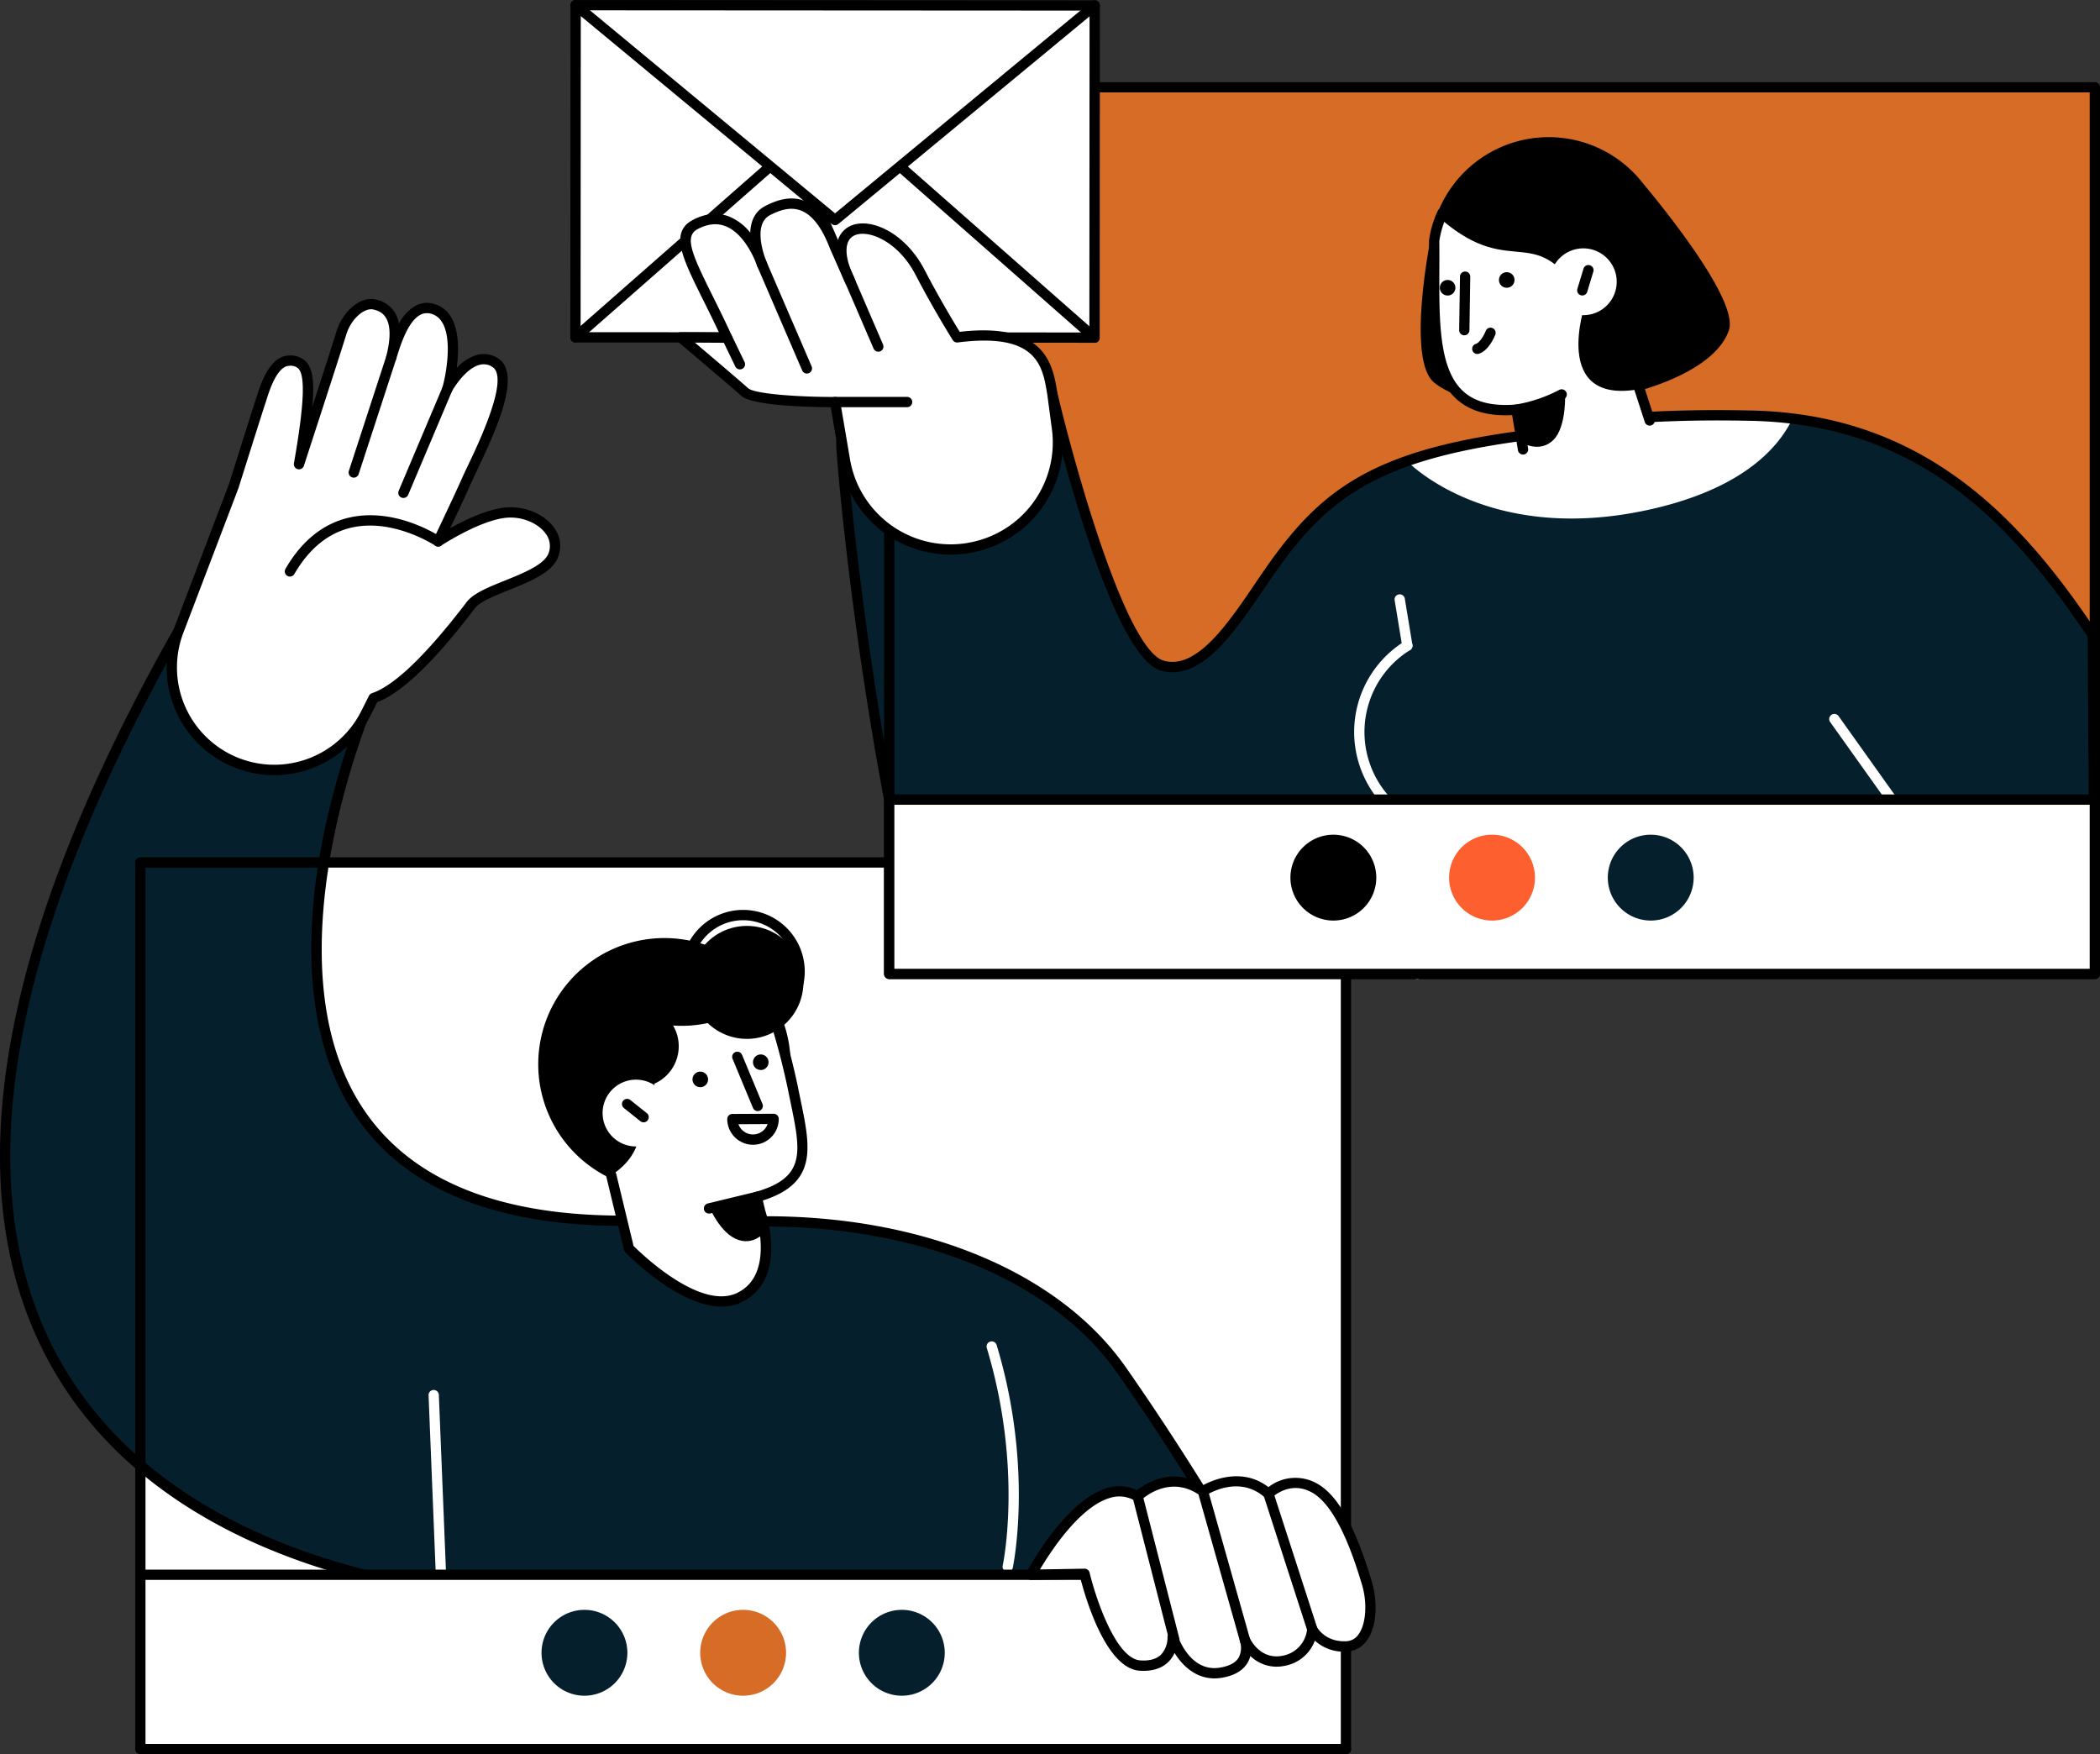
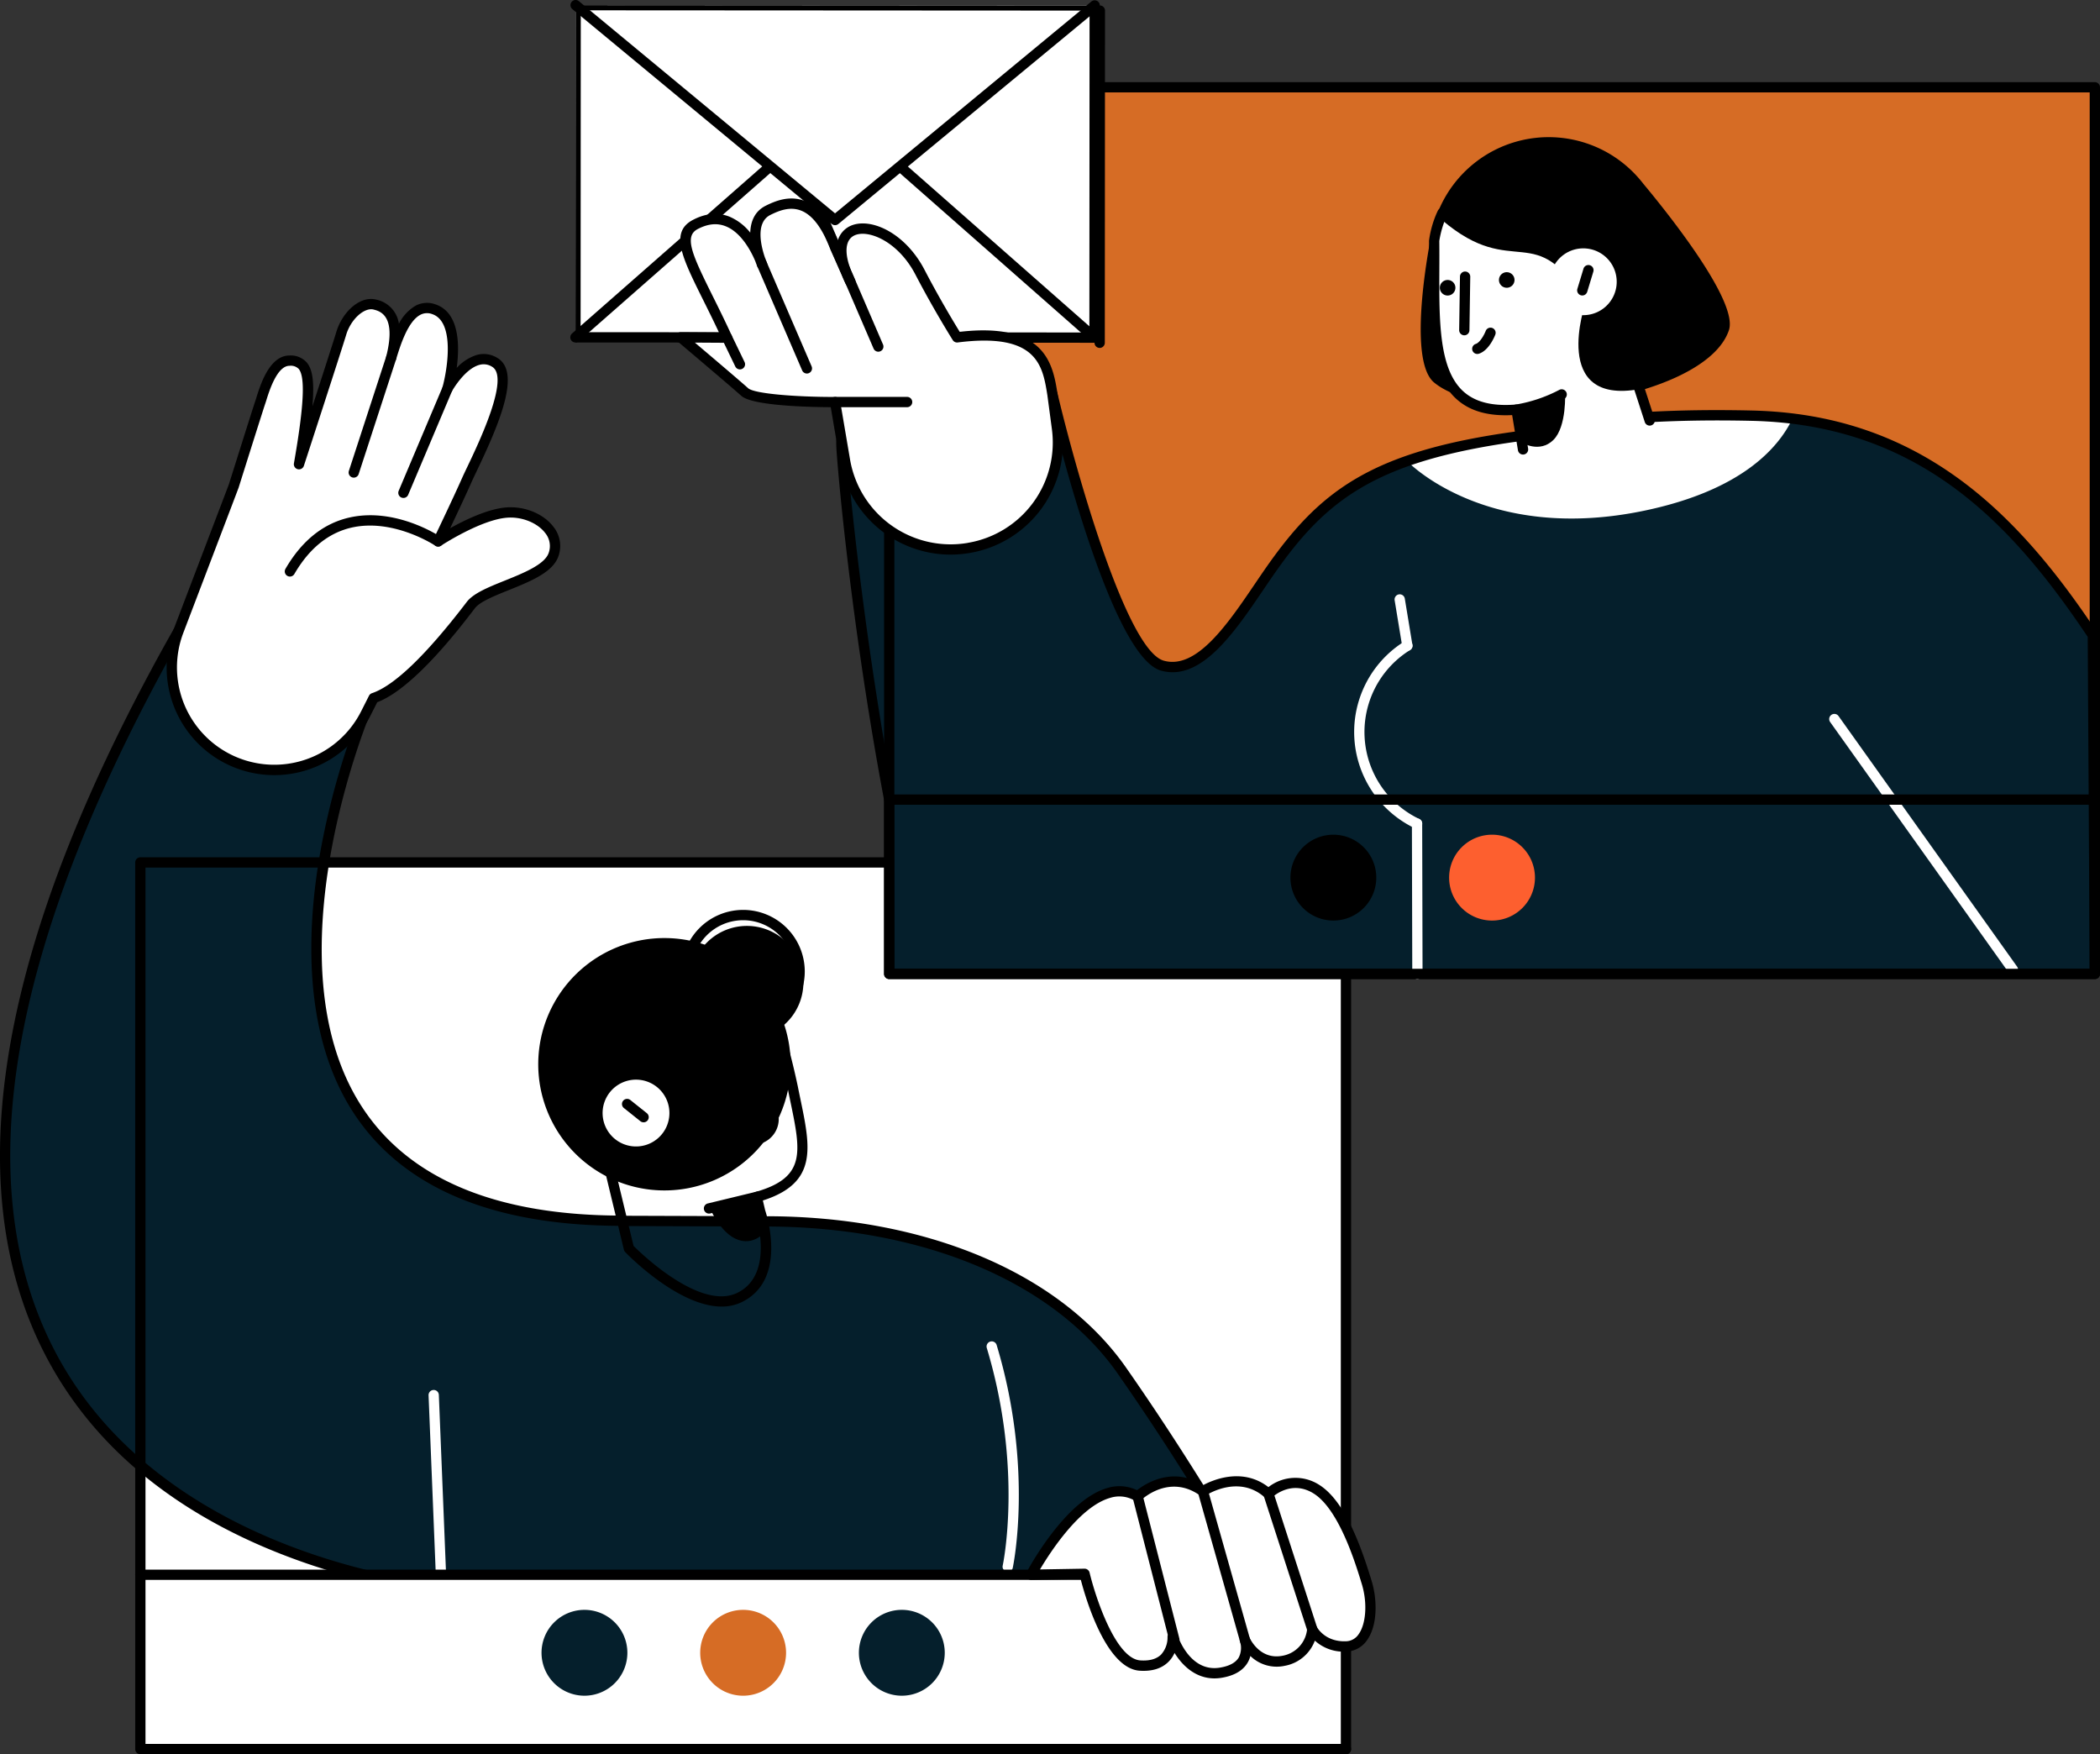
<svg xmlns="http://www.w3.org/2000/svg" width="572.029" height="477.814" viewBox="0 0 572.029 477.814">
  <rect x="0" y="0" width="572.029" height="477.814" fill="#333333" stroke="none" />
  <g id="illus4" transform="translate(-2993.665 -388.385)">
    <rect id="Rectangle_12" data-name="Rectangle 12" width="328.406" height="241.505" transform="translate(3360.295 864.797) rotate(180)" fill="#fff" />
    <path id="Tracé_182" data-name="Tracé 182" d="M3359.574,779.4s-25.836-52.748-61.072-103.134c-20.964-29.984-62.41-40.707-97.491-40.6l-38.6-.131c-129.089-.046-69.622-139.468-69.622-139.468l-51.215-21.215c-130.28,230.365,48.21,258.369,70.592,260.748l.856,41.758,198.3,1.992-38.054.046Z" transform="translate(0.72 85.395)" fill="#051f2c" />
    <path id="Tracé_183" data-name="Tracé 183" d="M3360.294,781.5h-86.31a1.394,1.394,0,0,1-1.018-.439l-159.24-1.6a1.4,1.4,0,0,1-1.389-1.373l-.831-40.532a173.9,173.9,0,0,1-46.7-12.814c-27.4-11.917-47.238-29.5-58.95-52.274-24.192-47.027-12.345-113.513,35.215-197.606a1.4,1.4,0,0,1,1.757-.6l51.213,21.215a1.4,1.4,0,0,1,.754,1.844c-.291.678-28.639,68.364-2.3,108.218,12.826,19.41,36.6,29.251,70.657,29.251a1.352,1.352,0,0,1,.36.048l38.227.131h.588c43.37,0,79.995,15.376,98.048,41.194,34.893,49.9,60.924,102.792,61.18,103.323a1.4,1.4,0,0,1-1.258,2.017Zm-47.892-2.8h45.628c-5.1-10.144-29.04-56.721-59.957-100.932-17.608-25.18-53.656-40.107-96.338-40l-38.612-.131a1.3,1.3,0,0,1-.352-.048c-34.862-.072-59.295-10.337-72.621-30.513-14.235-21.545-12.9-50.581-9.266-71.146a207.708,207.708,0,0,1,10.8-38.4L3042.9,477.323c-46.557,82.708-58.182,147.929-34.552,193.865,27.816,54.075,96.9,62.894,104.682,63.721a1.4,1.4,0,0,1,1.252,1.365l.829,40.4,196.94,1.978A1.348,1.348,0,0,1,3312.4,778.7Z" transform="translate(0 84.698)" />
    <path id="Tracé_184" data-name="Tracé 184" d="M3068.745,560.712a34.372,34.372,0,1,0,23.667-42.458A34.37,34.37,0,0,0,3068.745,560.712Z" transform="translate(72.843 126.95)" />
-     <path id="Tracé_185" data-name="Tracé 185" d="M3077.441,572.555c8.271-5.5,8.344-11.868,8.05-20.164l2.856-.495a1.476,1.476,0,0,0,1.234-1.5c-.145-4.42-3.911-12.267-5.959-17.54a2.062,2.062,0,0,1,2.554-2.721,33.064,33.064,0,0,0,17.556.938c4.653-1.165,6.8-3.116,8.739-4.271a5.3,5.3,0,0,1,7.714,2.87c.556,1.638,4.468,7.777,6.66,18.792,3.156,15.853,6.656,25.318-9.779,29.986l.941,4.009s6.088,17.741-5.681,23.4-30.087-13.362-30.087-13.362Z" transform="translate(82.733 135.966)" fill="#fff" />
    <path id="Tracé_186" data-name="Tracé 186" d="M3108.2,609c-11.824,0-25.6-14.141-26.271-14.837a1.409,1.409,0,0,1-.354-.646l-4.8-19.941a1.4,1.4,0,1,1,2.723-.656l4.709,19.561c2.236,2.23,18.206,17.612,28.209,12.806,10.5-5.044,5.019-21.513,4.963-21.678-.04-.133-.98-4.14-.98-4.14a1.4,1.4,0,0,1,.98-1.67c13.851-3.935,12.414-10.85,9.554-24.63-.251-1.2-.509-2.449-.765-3.737a198.114,198.114,0,0,0-6.08-22.215,1.4,1.4,0,1,1,2.65-.916,201.405,201.405,0,0,1,6.179,22.584c.254,1.28.511,2.516.76,3.713,2.727,13.134,4.72,22.722-10.248,27.51l.626,2.659c.482,1.445,6.06,19.049-6.426,25.047A12.42,12.42,0,0,1,3108.2,609Z" transform="translate(82.037 135.269)" />
    <path id="Tracé_187" data-name="Tracé 187" d="M3100.968,548.686a1.4,1.4,0,0,1-1.294-.863l-5.557-13.368a1.4,1.4,0,0,1,2.588-1.075l5.557,13.366a1.4,1.4,0,0,1-1.294,1.94Z" transform="translate(99.095 142.337)" />
    <path id="Tracé_188" data-name="Tracé 188" d="M3088.655,537.945a2.118,2.118,0,1,0,1.458-2.615A2.116,2.116,0,0,0,3088.655,537.945Z" transform="translate(93.726 145.034)" />
    <path id="Tracé_189" data-name="Tracé 189" d="M3096.945,535.589a2.118,2.118,0,1,0,1.458-2.616A2.116,2.116,0,0,0,3096.945,535.589Z" transform="translate(101.913 142.707)" />
    <path id="Tracé_190" data-name="Tracé 190" d="M3055.736,629.594a1.4,1.4,0,0,1-1.4-1.344l-1.936-47.92a1.4,1.4,0,0,1,2.8-.113l1.936,47.918a1.4,1.4,0,0,1-1.344,1.457Z" transform="translate(58.004 188.115)" fill="#fff" />
    <path id="Tracé_191" data-name="Tracé 191" d="M3134.638,635.009c-1.059-.2-1.536-.948-1.369-1.7.058-.26,5.6-26.369-4.333-59.289a1.4,1.4,0,1,1,2.683-.809c10.162,33.657,4.444,60.435,4.386,60.7A1.4,1.4,0,0,1,3134.638,635.009Z" transform="translate(133.527 181.535)" fill="#fff" />
    <path id="Tracé_192" data-name="Tracé 192" d="M3119.058,530.661a15.384,15.384,0,1,1-15.384-15.384A15.384,15.384,0,0,1,3119.058,530.661Z" transform="translate(93.448 125.311)" />
    <path id="Tracé_193" data-name="Tracé 193" d="M3103.853,546.655a16.786,16.786,0,1,1,16.785-16.785A16.8,16.8,0,0,1,3103.853,546.655Zm0-30.767a13.981,13.981,0,1,0,13.981,13.982A14,14,0,0,0,3103.853,515.888Z" transform="translate(92.24 123.145)" />
    <path id="Tracé_194" data-name="Tracé 194" d="M3097.764,537.309a11.147,11.147,0,1,1-11.146-11.146A11.147,11.147,0,0,1,3097.764,537.309Z" transform="translate(80.785 136.062)" />
    <g id="Groupe_55" data-name="Groupe 55" transform="translate(3157.811 682.459)">
      <path id="Tracé_195" data-name="Tracé 195" d="M3076.6,547.938a9.1,9.1,0,1,0,6.269-11.246A9.1,9.1,0,0,0,3076.6,547.938Z" transform="translate(-3076.253 -536.344)" fill="#fff" />
      <path id="Tracé_196" data-name="Tracé 196" d="M3084.791,545.362a1.4,1.4,0,0,1-.875-.306l-4.482-3.578a1.4,1.4,0,0,1,1.749-2.192l4.482,3.58a1.4,1.4,0,0,1-.875,2.5Z" transform="translate(-3073.63 -533.74)" />
    </g>
    <path id="Tracé_197" data-name="Tracé 197" d="M3106.825,561.1s-3.035,4.742-8,3.079-7.979-9.1-7.979-9.1l13.416-2.713Z" transform="translate(95.968 161.935)" />
    <path id="Tracé_198" data-name="Tracé 198" d="M3091.539,557.707a1.4,1.4,0,0,1-.328-2.765l13.414-3.246a1.4,1.4,0,1,1,.658,2.723l-13.414,3.248A1.448,1.448,0,0,1,3091.539,557.707Z" transform="translate(95.272 161.238)" />
    <g id="Groupe_57" data-name="Groupe 57" transform="translate(3030.488 815.92)">
      <rect id="Rectangle_13" data-name="Rectangle 13" width="328.406" height="47.477" transform="translate(329.807 48.877) rotate(180)" fill="#fff" />
      <path id="Tracé_199" data-name="Tracé 199" d="M3342,606.294h-328.4a1.4,1.4,0,0,1,0-2.8H3342a1.4,1.4,0,1,1,0,2.8Z" transform="translate(-3012.192 -603.492)" />
      <g id="Groupe_56" data-name="Groupe 56" transform="translate(110.685 10.959)">
        <path id="Tracé_200" data-name="Tracé 200" d="M3111.378,620.7a11.693,11.693,0,1,0,11.693-11.693A11.693,11.693,0,0,0,3111.378,620.7Z" transform="translate(-3024.926 -609.006)" fill="#051f2c" />
        <path id="Tracé_201" data-name="Tracé 201" d="M3067.881,620.7a11.693,11.693,0,1,0,11.693-11.693A11.693,11.693,0,0,0,3067.881,620.7Z" transform="translate(-3067.881 -609.006)" fill="#051f2c" />
        <path id="Tracé_202" data-name="Tracé 202" d="M3089.629,620.7a11.694,11.694,0,1,0,11.695-11.693A11.694,11.694,0,0,0,3089.629,620.7Z" transform="translate(-3046.405 -609.006)" fill="#d66c25" />
      </g>
    </g>
    <path id="Tracé_203" data-name="Tracé 203" d="M3342,750.177h-328.4a1.4,1.4,0,0,1-1.4-1.4v-241.5a1.4,1.4,0,0,1,1.4-1.4H3342a1.4,1.4,0,0,1,1.4,1.4v241.5A1.4,1.4,0,0,1,3342,750.177Zm-327-2.8h325.6v-238.7h-325.6Z" transform="translate(18.296 116.021)" />
    <rect id="Rectangle_14" data-name="Rectangle 14" width="328.406" height="241.505" transform="translate(3564.292 653.659) rotate(180)" fill="#d66c25" />
    <path id="Tracé_204" data-name="Tracé 204" d="M3122.011,600.3h328.407l-.541-92.244c-19.82-29.577-45.558-58.734-92.918-59.807-45.512-1.032-66.728,6.587-66.728,6.587-38.827,5.237-49.71,14.63-64.25,35.349-8.286,11.81-18.236,29.334-29.564,26.15-13.422-3.776-29.953-73.917-29.953-73.917l-57.132,14.3c-1.6-11.977,2.115,40.1,12.678,96.1Z" transform="translate(113.874 53.359)" fill="#051f2c" />
    <path id="Tracé_205" data-name="Tracé 205" d="M3251.265,471.263c26.152-5.48,36.317-16.848,40.266-25.037a109.956,109.956,0,0,0-11.095-.821c-45.512-1.032-63.468,5.615-63.468,5.615a194.976,194.976,0,0,0-30.505,6.674C3186.513,457.746,3207.841,480.362,3251.265,471.263Z" transform="translate(190.397 56.202)" fill="#fff" />
    <path id="Tracé_206" data-name="Tracé 206" d="M3249.03,419.9c-.594-.773-1.225-1.516-1.884-2.23a32.5,32.5,0,0,0-55.872,16.129s-7.009,33.84.763,40.226c15.749,12.947,73.813,5.066,80.293-14.265C3274.969,451.88,3255.38,427.511,3249.03,419.9Z" transform="translate(192.283 18.56)" />
    <path id="Tracé_207" data-name="Tracé 207" d="M3451.114,602.4H3122.706a1.4,1.4,0,0,1-1.4-1.4V553.651c-5.033-26.7-8.336-51.5-10.22-67.609-.934-7.966-1.739-15.731-2.272-21.865-.773-8.93-.672-9.016,0-9.57a1.416,1.416,0,0,1,1.413-.229c.558.219.789.566.952,1.306l55.644-13.931a1.4,1.4,0,0,1,1.7,1.038c4.546,19.285,18.612,69.978,28.968,72.889,8.922,2.508,17.378-9.938,24.827-20.923,1.1-1.616,2.168-3.2,3.212-4.685,14.513-20.68,28.448-31.483,68.322-36.883,1.95-.684,20.228-6.632,63.834-5.647,21.923.5,40.762,6.875,57.6,19.494,16.075,12.052,27.927,28.207,36.456,40.934a1.41,1.41,0,0,1,.236.773l.54,92.244a1.4,1.4,0,0,1-1.4,1.411Zm-327.005-2.8H3449.7l-.529-90.414c-20.142-29.984-45.215-57.786-91.55-58.835-44.607-1.008-62.773,5.462-62.952,5.527-39.25,5.329-52.793,15.785-66.847,35.812-1.036,1.477-2.1,3.043-3.186,4.647-7.98,11.768-17.03,25.1-27.905,22.046-13.172-3.7-27.786-61.833-30.608-73.561l-54.946,13.756c.71,10.868,4.874,52.11,12.906,94.689C3124.108,553.52,3124.108,599.6,3124.108,599.6Z" transform="translate(113.179 52.662)" />
    <path id="Tracé_208" data-name="Tracé 208" d="M3250.68,478.522l-4.53-13.929c-24.409,4.442-14.746-23.34-14.746-23.34-13.479-23.686-19.3-5.891-39.057-22.716l-2.132,5.631c.31,23.932-3.019,48.1,22.425,46.02l2.343,14.219Z" transform="translate(194.103 29.777)" fill="#fff" />
    <path id="Tracé_209" data-name="Tracé 209" d="M3222.057,453.046a1.4,1.4,0,0,1-1.333-.97l-3.23-9.942a1.4,1.4,0,0,1,2.666-.867l3.232,9.942a1.4,1.4,0,0,1-.9,1.767A1.446,1.446,0,0,1,3222.057,453.046Z" transform="translate(220.973 51.268)" />
    <path id="Tracé_210" data-name="Tracé 210" d="M3215.12,484.062a1.4,1.4,0,0,1-1.382-1.173l-1.578-9.576c-6.663.33-11.685-1.141-15.3-4.492-7.449-6.893-7.394-20.525-7.332-34.959.01-2.629.022-5.348-.014-8.032a27.754,27.754,0,0,1,2.377-8.147,1.4,1.4,0,1,1,2.538,1.189,26.28,26.28,0,0,0-2.111,7.02c.034,2.675.024,5.372.012,7.982-.058,13.8-.113,26.834,6.432,32.892,3.242,3,7.974,4.2,14.463,3.667a1.409,1.409,0,0,1,1.5,1.171l1.783,10.83a1.4,1.4,0,0,1-1.155,1.61A1.285,1.285,0,0,1,3215.12,484.062Z" transform="translate(193.407 28.135)" />
    <path id="Tracé_211" data-name="Tracé 211" d="M3202.193,448.68a1.4,1.4,0,0,1-.226-2.785,39.38,39.38,0,0,0,11.842-3.973,1.4,1.4,0,0,1,1.4,2.431,41.5,41.5,0,0,1-12.784,4.309A1.505,1.505,0,0,1,3202.193,448.68Z" transform="translate(204.548 52.687)" />
    <path id="Tracé_212" data-name="Tracé 212" d="M3202.979,455.894s4.794,2.957,8.544-.7,3.21-13.084,3.21-13.084l-13.235,4.8Z" transform="translate(205.245 53.055)" />
    <path id="Tracé_213" data-name="Tracé 213" d="M3195.046,442.97a1.407,1.407,0,0,1-1.4-1.423l.218-14.571a1.4,1.4,0,0,1,2.8.042l-.221,14.571A1.4,1.4,0,0,1,3195.046,442.97Z" transform="translate(197.49 36.748)" />
    <g id="Groupe_58" data-name="Groupe 58" transform="translate(3362.525 550.268)">
      <path id="Tracé_214" data-name="Tracé 214" d="M3196.382,527.44a1.4,1.4,0,0,1-.6-.137,29.068,29.068,0,0,1-2.77-50.927,1.4,1.4,0,0,1,1.477,2.383,26.265,26.265,0,0,0,2.506,46.016,1.4,1.4,0,0,1-.608,2.665Z" transform="translate(-3179.251 -463.581)" fill="#fff" />
      <path id="Tracé_215" data-name="Tracé 215" d="M3188.267,485.229a1.4,1.4,0,0,1-1.382-1.175l-2.073-12.591a1.4,1.4,0,0,1,2.767-.455l2.073,12.591a1.4,1.4,0,0,1-1.155,1.612A1.517,1.517,0,0,1,3188.267,485.229Z" transform="translate(-3173.777 -469.834)" fill="#fff" />
      <path id="Tracé_216" data-name="Tracé 216" d="M3188.668,544.294a1.4,1.4,0,0,1-1.4-1.4l-.1-40.939a1.4,1.4,0,0,1,2.8-.006l.1,40.939a1.4,1.4,0,0,1-1.4,1.405Z" transform="translate(-3171.432 -439.501)" fill="#fff" />
      <path id="Tracé_217" data-name="Tracé 217" d="M3294.4,557.276a1.4,1.4,0,0,1-1.144-.588l-48.637-68.248a1.4,1.4,0,0,1,2.284-1.628l48.637,68.25a1.4,1.4,0,0,1-1.141,2.214Z" transform="translate(-3114.951 -453.648)" fill="#fff" />
    </g>
    <path id="Tracé_218" data-name="Tracé 218" d="M3191,428.871a2.118,2.118,0,1,0,2.118-2.117A2.118,2.118,0,0,0,3191,428.871Z" transform="translate(194.873 37.891)" />
    <path id="Tracé_219" data-name="Tracé 219" d="M3199.1,427.807a2.119,2.119,0,1,0,2.119-2.119A2.119,2.119,0,0,0,3199.1,427.807Z" transform="translate(202.873 36.838)" />
    <path id="Tracé_220" data-name="Tracé 220" d="M3196.835,440.453a1.4,1.4,0,0,1-.429-2.737c1.155-.37,2.32-2.536,2.7-3.528a1.4,1.4,0,0,1,2.617,1c-.167.439-1.721,4.313-4.46,5.193A1.412,1.412,0,0,1,3196.835,440.453Z" transform="translate(199.255 44.346)" />
    <g id="Groupe_59" data-name="Groupe 59" transform="translate(3415.844 456.034)">
      <path id="Tracé_221" data-name="Tracé 221" d="M3209.627,424.312a9.1,9.1,0,1,0,12.768,1.66A9.107,9.107,0,0,0,3209.627,424.312Z" transform="translate(-3206.077 -422.422)" fill="#fff" />
      <path id="Tracé_222" data-name="Tracé 222" d="M3211.218,433a1.4,1.4,0,0,1-1.342-1.809l1.664-5.488a1.4,1.4,0,1,1,2.681.813L3212.558,432A1.4,1.4,0,0,1,3211.218,433Z" transform="translate(-3202.385 -420.168)" />
    </g>
-     <rect id="Rectangle_15" data-name="Rectangle 15" width="328.406" height="47.477" transform="translate(3564.292 653.659) rotate(180)" fill="#fff" />
    <path id="Tracé_223" data-name="Tracé 223" d="M3444.637,500.065H3116.23a1.4,1.4,0,0,1,0-2.8h328.407a1.4,1.4,0,0,1,0,2.8Z" transform="translate(119.655 107.52)" />
    <path id="Tracé_224" data-name="Tracé 224" d="M3444.637,643.947H3116.23a1.4,1.4,0,0,1-1.4-1.4v-241.5a1.4,1.4,0,0,1,1.4-1.4h328.407a1.4,1.4,0,0,1,1.4,1.4v241.5A1.4,1.4,0,0,1,3444.637,643.947Zm-327.005-2.8h325.6v-238.7h-325.6Z" transform="translate(119.655 11.114)" />
    <g id="Groupe_62" data-name="Groupe 62" transform="translate(3149.014 388.386)">
      <rect id="Rectangle_16" data-name="Rectangle 16" width="141.39" height="90.48" transform="translate(142.792 91.963) rotate(-179.967)" fill="#fff" />
-       <path id="Tracé_225" data-name="Tracé 225" d="M3214.618,481.749l-141.39-.079a1.405,1.405,0,0,1-1.4-1.4l.054-90.479a1.4,1.4,0,0,1,1.4-1.4l141.393.081a1.4,1.4,0,0,1,1.4,1.4l-.052,90.481A1.4,1.4,0,0,1,3214.618,481.749Zm-139.987-2.884,138.586.082.051-87.677-138.588-.079Z" transform="translate(-3071.826 -388.385)" />
+       <path id="Tracé_225" data-name="Tracé 225" d="M3214.618,481.749l-141.39-.079l.054-90.479a1.4,1.4,0,0,1,1.4-1.4l141.393.081a1.4,1.4,0,0,1,1.4,1.4l-.052,90.481A1.4,1.4,0,0,1,3214.618,481.749Zm-139.987-2.884,138.586.082.051-87.677-138.588-.079Z" transform="translate(-3071.826 -388.385)" />
      <g id="Groupe_60" data-name="Groupe 60" transform="translate(0.052)">
        <path id="Tracé_226" data-name="Tracé 226" d="M3143.917,449.716a1.4,1.4,0,0,1-.9-.322l-70.661-58.527a1.4,1.4,0,1,1,1.789-2.158l69.767,57.788,69.834-57.708a1.4,1.4,0,0,1,1.785,2.162L3144.809,449.4A1.41,1.41,0,0,1,3143.917,449.716Z" transform="translate(-3071.853 -388.386)" />
      </g>
      <g id="Groupe_61" data-name="Groupe 61" transform="translate(0.001 44.4)">
        <path id="Tracé_227" data-name="Tracé 227" d="M3073.229,459.609a1.4,1.4,0,0,1-.927-2.455l52.468-46.081a1.4,1.4,0,0,1,1.85,2.107l-52.467,46.079A1.4,1.4,0,0,1,3073.229,459.609Z" transform="translate(-3071.827 -410.725)" />
        <path id="Tracé_228" data-name="Tracé 228" d="M3170.291,459.572a1.4,1.4,0,0,1-.926-.35L3117.186,413.3a1.4,1.4,0,0,1,1.853-2.1l52.179,45.928a1.4,1.4,0,0,1-.926,2.453Z" transform="translate(-3027.501 -410.609)" />
      </g>
    </g>
    <path id="Tracé_229" data-name="Tracé 229" d="M3165.382,510.071a29.207,29.207,0,0,0,24.054-32.655l-1.229-9.2c-1.4-8.688-3.532-18.365-25.963-15.509,0,0-5.05-8.014-10.108-17.741-8.382-16.113-28.265-16.355-18.987,2.56L3129,428.2c-5.807-15.413-13.962-12.237-18.254-10.091-6.64,3.325-1.643,14.722-1.643,14.722s-5.675-17.407-18.17-10.868c-6.668,3.49.35,12.73,8.642,30.823l-12.619-.081s14.327,12.108,17.441,14.9,24.6,2.729,24.6,2.729l2.691,15.837a29.206,29.206,0,0,0,33.687,23.9Z" transform="translate(92.132 27.561)" fill="#fff" />
    <path id="Tracé_230" data-name="Tracé 230" d="M3161.119,512.591a30.626,30.626,0,0,1-30.109-25.486l-2.492-14.672c-5.426-.024-21.285-.334-24.356-3.087s-17.268-14.75-17.411-14.871a1.4,1.4,0,0,1,.9-2.473l10.418.068c-1.518-3.236-2.979-6.175-4.295-8.821-5.73-11.526-9.186-18.482-2.8-21.827,3.52-1.844,6.9-2.129,10.045-.847a14.487,14.487,0,0,1,5.573,4.313c.1-2.918,1.127-5.786,4.22-7.332,2.844-1.425,6.624-2.856,10.641-1.284,3.588,1.4,6.608,5.007,8.992,10.721a6.409,6.409,0,0,1,3.164-3.81c5.361-2.707,15.075,1.491,20.458,11.834,4.092,7.871,8.222,14.68,9.584,16.888,23.5-2.7,25.377,9.008,26.627,16.785l1.233,9.238a30.5,30.5,0,0,1-25.2,34.222A31.074,31.074,0,0,1,3161.119,512.591Zm4.725-3.206.234,1.383-.234-1.383a27.7,27.7,0,0,0,22.9-31.085l-1.228-9.2c-1.282-7.978-2.742-17.059-24.4-14.3a1.391,1.391,0,0,1-1.364-.644c-.052-.079-5.14-8.175-10.168-17.84-4.794-9.216-13.094-12.448-16.705-10.625-2.457,1.24-2.713,4.778-.785,9.654l1.03,2.313a1.4,1.4,0,0,1-2.54,1.187q-.628-1.285-1.087-2.441l-3.079-6.931c-2.2-5.833-4.875-9.371-7.98-10.586-2.974-1.165-5.9-.056-8.366,1.181-4.208,2.107-2.457,8.771-1.479,11.607.334.8.511,1.338.539,1.425a1.4,1.4,0,0,1-2.615,1c-.044-.1-.264-.612-.542-1.409-1.036-2.463-3.7-7.763-8.012-9.514-2.377-.966-4.89-.726-7.682.735-3.8,1.988-1.517,6.984,4.007,18.1,1.59,3.2,3.393,6.827,5.259,10.9a1.4,1.4,0,0,1-.1,1.346,1.475,1.475,0,0,1-1.185.64l-8.755-.056c4.373,3.7,12.271,10.413,14.521,12.428,1.669,1.5,12.994,2.373,23.169,2.373a2.8,2.8,0,0,0,.5,0,1.4,1.4,0,0,1,1.382,1.167l2.691,15.837a27.8,27.8,0,0,0,32.071,22.751Z" transform="translate(91.437 26.863)" />
    <g id="Groupe_63" data-name="Groupe 63" transform="translate(3345.171 615.742)">
      <path id="Tracé_231" data-name="Tracé 231" d="M3214.015,514.469a11.693,11.693,0,1,0,11.693-11.693A11.693,11.693,0,0,0,3214.015,514.469Z" transform="translate(-3127.564 -502.776)" fill="#051f2c" />
      <path id="Tracé_232" data-name="Tracé 232" d="M3170.519,514.469a11.693,11.693,0,1,0,11.693-11.693A11.693,11.693,0,0,0,3170.519,514.469Z" transform="translate(-3170.519 -502.776)" />
      <path id="Tracé_233" data-name="Tracé 233" d="M3192.267,514.469a11.693,11.693,0,1,0,11.692-11.693A11.693,11.693,0,0,0,3192.267,514.469Z" transform="translate(-3149.042 -502.776)" fill="#fd5f2f" />
    </g>
    <path id="Tracé_234" data-name="Tracé 234" d="M3128.431,445.58h-19.621a1.4,1.4,0,0,1,0-2.8h19.621a1.4,1.4,0,1,1,0,2.8Z" transform="translate(112.327 53.715)" />
    <path id="Tracé_235" data-name="Tracé 235" d="M3122.317,455.561a1.4,1.4,0,0,1-1.288-.849l-15.26-35.386a1.4,1.4,0,1,1,2.572-1.111L3123.6,453.6a1.4,1.4,0,0,1-1.284,1.958Z" transform="translate(110.595 28.621)" />
    <path id="Tracé_236" data-name="Tracé 236" d="M3111.018,455.046a1.4,1.4,0,0,1-1.288-.847l-12.219-28.332a1.4,1.4,0,1,1,2.574-1.109l12.219,28.331a1.4,1.4,0,0,1-.733,1.842A1.366,1.366,0,0,1,3111.018,455.046Z" transform="translate(102.44 35.081)" />
    <path id="Tracé_237" data-name="Tracé 237" d="M3100.347,549.46a7.016,7.016,0,0,1-7.012-6.98,1.4,1.4,0,0,1,1.4-1.409l11.222-.052a1.4,1.4,0,0,1,1.407,1.4,7.014,7.014,0,0,1-6.979,7.044Zm-3.966-5.593a4.215,4.215,0,0,0,7.944-.036Z" transform="translate(98.429 150.733)" />
    <path id="Tracé_240" data-name="Tracé 240" d="M3097.509,444.005a1.4,1.4,0,0,1-1.262-.793l-3.5-7.251a1.4,1.4,0,1,1,2.524-1.218l3.5,7.251a1.4,1.4,0,0,1-.652,1.872A1.422,1.422,0,0,1,3097.509,444.005Z" transform="translate(97.706 44.997)" />
    <path id="Tracé_241" data-name="Tracé 241" d="M3134.975,616.842s15.506-29.294,29.028-21.354c0,0,8.365-8.057,17.776-1.4,0,0,9.836-6.515,17.858.714,0,0,5.873-5.742,13.018-1.3s11.635,18.484,13.78,25.546,1.018,17.125-5.7,17.319-9.167-4.673-9.167-4.673a9.588,9.588,0,0,1-7.827,8.59c-7.416,1.455-10.54-5.752-10.54-5.752s2.729,7.537-6.648,9.008-13-9.743-13-9.743.448,8.409-8.906,7.781c-9.28-.622-15.089-24.979-15.089-24.979Z" transform="translate(139.549 200.478)" fill="#fff" />
    <path id="Tracé_242" data-name="Tracé 242" d="M3185.614,645.754c-5.134,0-8.743-3.49-10.86-6.925a8.115,8.115,0,0,1-1.681,2.435c-1.839,1.815-4.47,2.624-7.823,2.4-9.155-.614-14.72-19.691-16.083-24.958l-13.473.229a1.4,1.4,0,0,1-1.262-2.057c.427-.805,10.555-19.726,22.032-22.984a11.093,11.093,0,0,1,8.065.6c2.385-1.856,9.8-6.587,18-1.369,2.576-1.387,10.687-4.955,17.794.529a11.975,11.975,0,0,1,13.768-.658c6.972,4.333,11.347,16.348,14.38,26.329,1.463,4.824,1.681,11.9-1.3,16.047a7.07,7.07,0,0,1-5.7,3.081,11.607,11.607,0,0,1-8.5-2.981,10.782,10.782,0,0,1-8.27,6.871,10.275,10.275,0,0,1-9.294-2.689,6.975,6.975,0,0,1-.755,1.827c-1.3,2.194-3.717,3.583-7.191,4.128A11.8,11.8,0,0,1,3185.614,645.754Zm-11.361-12.673a1.4,1.4,0,0,1,1.332.968c.133.409,3.387,10.051,11.448,8.789,2.607-.409,4.363-1.346,5.215-2.787a5.776,5.776,0,0,0,.332-4.359,1.4,1.4,0,0,1,2.6-1.036c.111.248,2.8,6.15,8.986,4.935a8.157,8.157,0,0,0,6.7-7.3,1.4,1.4,0,0,1,2.649-.543c.083.159,2.224,4.084,7.875,3.9a4.253,4.253,0,0,0,3.5-1.914c2.045-2.846,2.421-8.562.894-13.6-1.7-5.587-6.207-20.43-13.179-24.763-6.1-3.79-11.092.912-11.3,1.115a1.405,1.405,0,0,1-1.914.034c-7.1-6.4-15.781-.823-16.149-.582a1.4,1.4,0,0,1-1.58-.026c-8.324-5.889-15.688.974-16,1.268a1.406,1.406,0,0,1-1.68.2,8.27,8.27,0,0,0-6.761-.8c-8.227,2.332-16.181,14.537-19.124,19.5l12.126-.207a1.41,1.41,0,0,1,1.388,1.077c1.55,6.5,7.058,23.453,13.819,23.906,2.5.169,4.406-.362,5.648-1.58a6.919,6.919,0,0,0,1.765-4.734,1.4,1.4,0,0,1,1.151-1.443A1.324,1.324,0,0,1,3174.253,633.081Z" transform="translate(138.853 199.793)" />
    <g id="Groupe_66" data-name="Groupe 66" transform="translate(3302.151 793.164)">
      <path id="Tracé_243" data-name="Tracé 243" d="M3180.138,632.1a1.4,1.4,0,0,1-1.331-.972l-11.935-36.893a1.4,1.4,0,0,1,2.667-.863l11.933,36.893a1.4,1.4,0,0,1-.9,1.765A1.443,1.443,0,0,1,3180.138,632.1Z" transform="translate(-3131.169 -591.689)" />
      <path id="Tracé_244" data-name="Tracé 244" d="M3170.8,635.829a1.4,1.4,0,0,1-1.347-1.022l-11.578-40.983a1.4,1.4,0,1,1,2.7-.761l11.577,40.983a1.4,1.4,0,0,1-.968,1.729A1.416,1.416,0,0,1,3170.8,635.829Z" transform="translate(-3140.042 -592.043)" />
      <path id="Tracé_245" data-name="Tracé 245" d="M3160.275,634.593a1.405,1.405,0,0,1-1.358-1.054l-10-39.043a1.4,1.4,0,0,1,2.717-.7l10,39.043a1.4,1.4,0,0,1-1.359,1.749Z" transform="translate(-3148.874 -591.347)" />
    </g>
    <path id="Tracé_246" data-name="Tracé 246" d="M3108.317,486.848c-7.636.658-18.543,7.845-18.543,7.845s5.235-10.9,7.814-16.735,14.4-27.824,7.666-31.984-12.972,7.171-12.972,7.171,5.221-18.739-3.723-21.7c-6.875-2.274-10.041,8.217-11.573,13.2,2.751-10.848-1.061-13.571-4.4-14.443-3.582-.932-7.785,3.116-9.192,7.785s-11.518,35.663-11.518,35.663c4.359-24.916,2.49-28.03-2.49-28.185s-7.272,9-8.046,11.269-7.087,22.358-7.236,22.827c-.086.266-8.115,21.324-15.06,39.53a27.907,27.907,0,0,0,50.981,22.535l2.152-4.255c9.713-3.242,22.883-20.621,26.5-25.343s20-7.078,22.461-13.583S3115.955,486.192,3108.317,486.848Z" transform="translate(23.246 41.162)" fill="#fff" />
    <path id="Tracé_247" data-name="Tracé 247" d="M3045.845,559.052a29.318,29.318,0,0,1-27.408-39.765c9.8-25.707,14.867-38.994,15.042-39.487l.292-.928c4.152-13.193,6.489-20.561,6.942-21.893.078-.223.167-.515.275-.859,1.069-3.415,3.553-11.363,8.97-11.363a5.842,5.842,0,0,1,4.728,1.908c1.413,1.737,2.15,4.649,1.526,11.975,2.777-8.555,5.82-17.975,6.539-20.361,1.562-5.184,6.3-9.926,10.89-8.737a7.845,7.845,0,0,1,6.141,6.567,11.872,11.872,0,0,1,4.579-4.939,6.67,6.67,0,0,1,5.337-.356c6.587,2.18,6.648,11.132,5.831,17.317a12.511,12.511,0,0,1,5.5-3.536,7.022,7.022,0,0,1,5.665.882c6.378,3.943.4,17.92-5.7,30.71-.591,1.238-1.085,2.274-1.421,3.035-1.548,3.5-4.07,8.861-5.833,12.577,3.978-2.22,10.159-5.221,15.162-5.651,5.056-.431,10.261,1.683,12.974,5.271a8.339,8.339,0,0,1,1.282,8.215c-1.609,4.251-7.644,6.682-13.481,9.033-3.854,1.552-7.837,3.156-9.178,4.907l-.225.29c-4.132,5.394-16.548,21.6-26.395,25.331l-1.9,3.756A29.273,29.273,0,0,1,3045.845,559.052Zm4.12-111.491c-3.363,0-5.495,6.819-6.3,9.4-.117.372-.217.686-.3.926-.305.9-1.757,5.422-6.922,21.831l-.3.966c-.037.117-.113.354-15.085,39.606a26.506,26.506,0,0,0,48.421,21.4l2.152-4.257a1.4,1.4,0,0,1,.807-.7c6.048-2.019,14.664-10.287,25.611-24.574l.225-.292c1.807-2.359,5.961-4.033,10.355-5.8,5.032-2.027,10.733-4.323,11.907-7.425a5.59,5.59,0,0,0-.9-5.531c-2.121-2.8-6.444-4.528-10.5-4.17-7.191.618-17.788,7.549-17.894,7.618a1.4,1.4,0,0,1-2.035-1.777c.054-.109,5.255-10.951,7.8-16.7.346-.777.851-1.841,1.457-3.107,3.152-6.611,11.527-24.169,6.754-27.12a4.259,4.259,0,0,0-3.474-.557c-4.1,1.071-7.5,7.153-7.533,7.215a1.4,1.4,0,0,1-2.577-1.053c1.348-4.856,3.472-17.912-2.815-19.991a3.912,3.912,0,0,0-3.17.185c-3.453,1.783-5.492,8.415-6.587,11.977a1.431,1.431,0,0,1-1.753,1.053,1.4,1.4,0,0,1-.98-1.693c2.818-11.122-1.7-12.3-3.4-12.742-2.586-.68-6.235,2.643-7.5,6.831-1.4,4.631-11.114,34.428-11.527,35.694a1.4,1.4,0,0,1-2.713-.678c2.717-15.531,3.122-23.449,1.316-25.669a3,3,0,0,0-2.469-.872Z" transform="translate(22.546 40.463)" />
    <g id="Groupe_67" data-name="Groupe 67" transform="translate(3071.232 484.405)">
      <path id="Tracé_248" data-name="Tracé 248" d="M3034.092,475.7a1.4,1.4,0,0,1-1.21-2.1c4.43-7.636,10.265-12.333,17.343-13.961,12.629-2.9,24.536,4.991,25.037,5.327a1.4,1.4,0,0,1-1.566,2.325c-.111-.076-11.426-7.551-22.861-4.917-6.283,1.451-11.508,5.7-15.531,12.633A1.4,1.4,0,0,1,3034.092,475.7Z" transform="translate(-3032.691 -414.675)" />
      <path id="Tracé_249" data-name="Tracé 249" d="M3042.846,470.776a1.38,1.38,0,0,1-.433-.07,1.4,1.4,0,0,1-.9-1.767l10.2-31.276a1.4,1.4,0,1,1,2.665.869l-10.2,31.276A1.4,1.4,0,0,1,3042.846,470.776Z" transform="translate(-3024.047 -436.696)" />
      <path id="Tracé_250" data-name="Tracé 250" d="M3049.651,472.087a1.4,1.4,0,0,1-1.29-1.948l11.971-28.311a1.4,1.4,0,0,1,2.582,1.091l-11.971,28.311A1.4,1.4,0,0,1,3049.651,472.087Z" transform="translate(-3017.326 -432.474)" />
    </g>
  </g>
</svg>